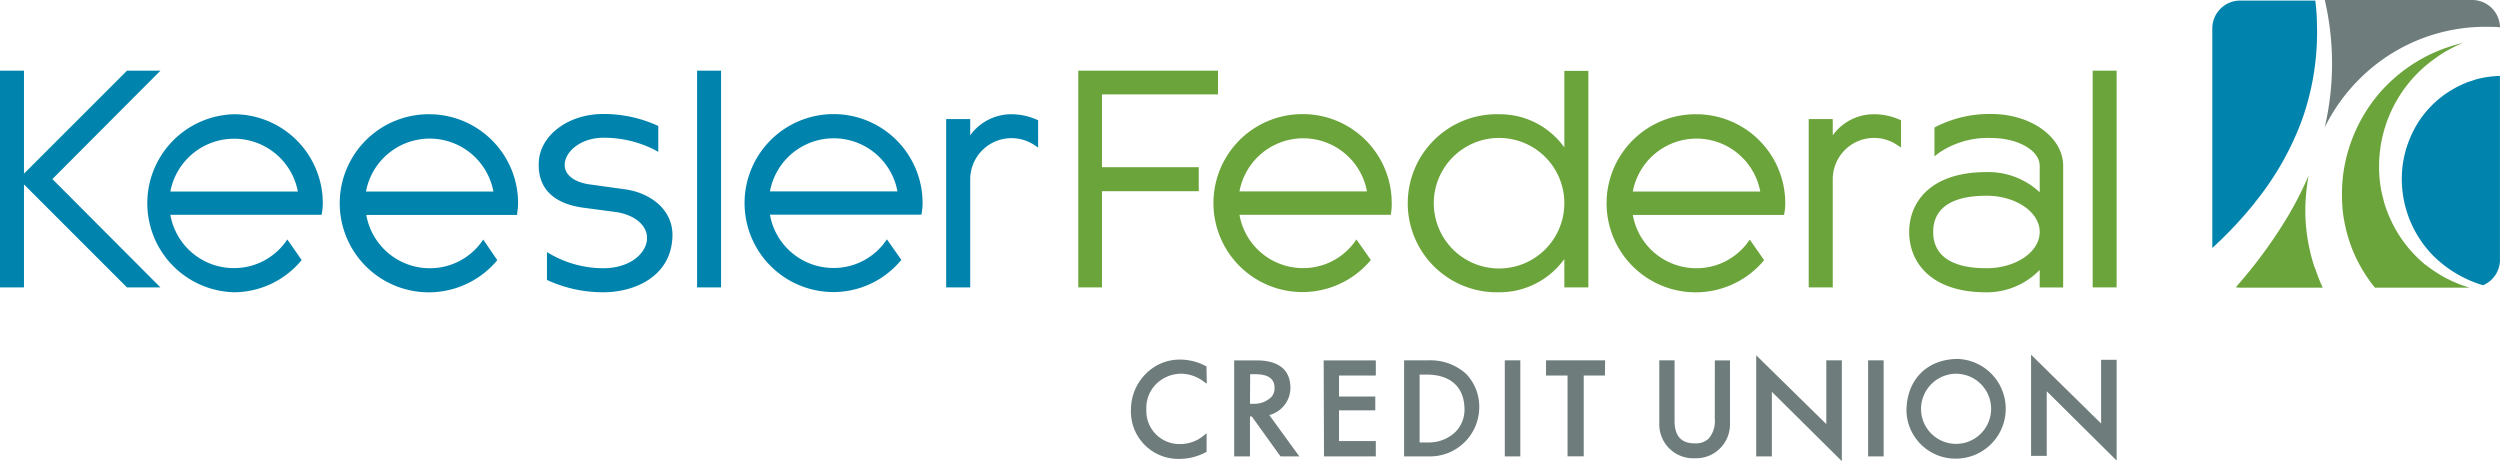
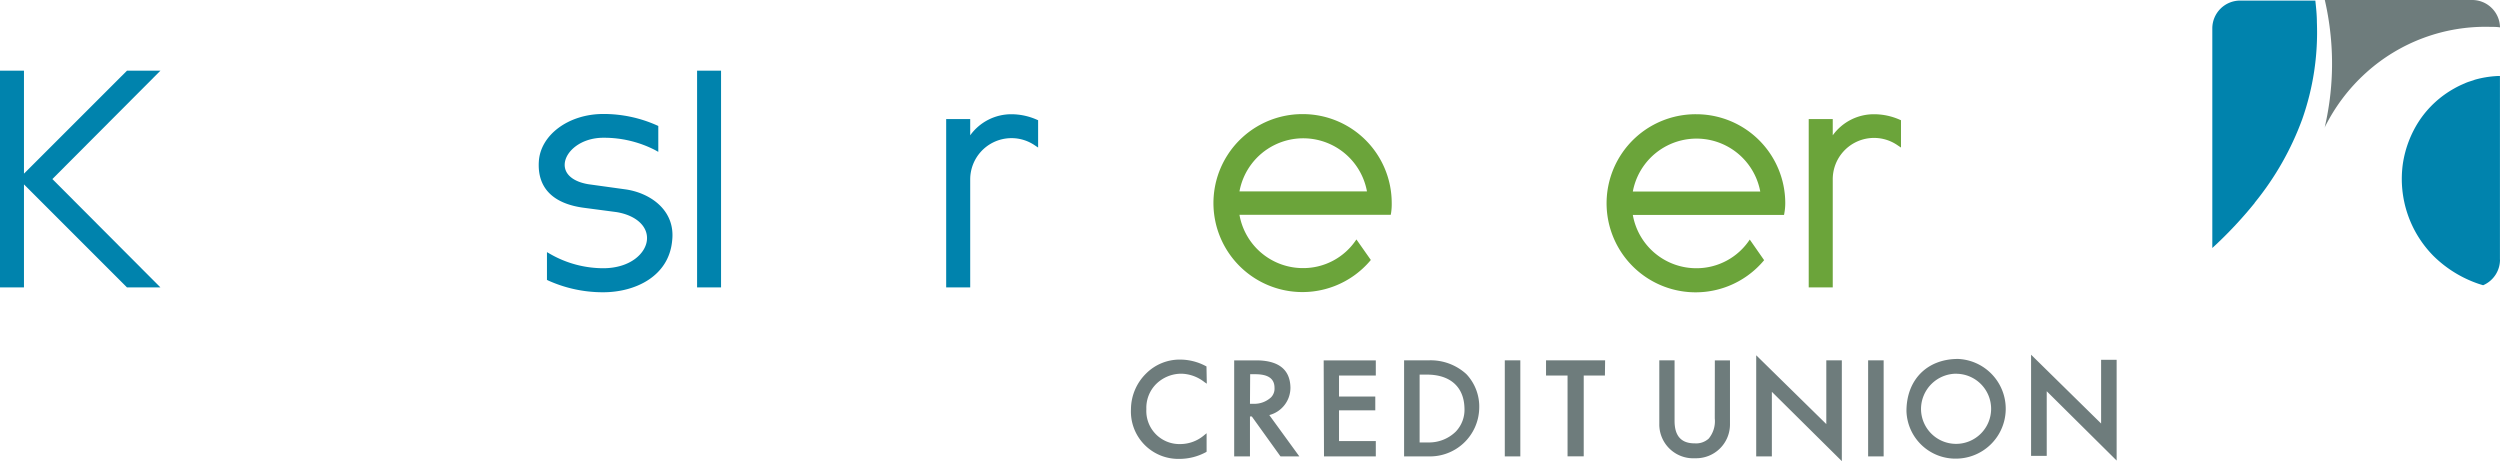
<svg xmlns="http://www.w3.org/2000/svg" viewBox="0 0 388.01 71.57">
  <defs>
    <style>.logo-cls-1{fill:#6ba43a}.logo-cls-2{fill:#0083ad}.logo-cls-3{fill:#6e7c7c}</style>
  </defs>
  <g data-name="Layer 2">
    <g data-name="Layer 1">
-       <path class="logo-cls-1" d="M171.03 14.65h18.01v-3.68h-21.69v33.64h3.68V29.67h15.02v-3.72h-15.02v-11.3zm71.76 8.23a12.3 12.3 0 00-10.11-5.15 13.82 13.82 0 100 27.63 12.38 12.38 0 0010.11-5.16v4.41h3.73V11h-3.73zm0 8.64a10.13 10.13 0 11-10.11-10.11 10.11 10.11 0 0110.11 10.11zm82-20.55h3.72v33.64h-3.72z" />
      <path class="logo-cls-2" d="M24.9 10.97h-5.19L3.72 26.95V10.97H0v33.64h3.72V28.62l15.99 15.99h5.19L8.13 27.79 24.9 10.97zm83.29 0h3.72v33.64h-3.72z" />
      <path class="logo-cls-1" d="M290.87 17.73a7.87 7.87 0 00-6.42 3.27v-2.52h-3.73v26.13h3.73V27.83a6.41 6.41 0 0110.05-5.29l.54.36v-4.24l-.21-.09a9.85 9.85 0 00-3.96-.84z" />
      <path class="logo-cls-2" d="M157 17.73a7.87 7.87 0 00-6.42 3.27v-2.52h-3.73v26.13h3.73V27.83a6.41 6.41 0 0110-5.29l.54.36v-4.24l-.21-.09a9.82 9.82 0 00-3.91-.84z" />
-       <path class="logo-cls-1" d="M309.06 17.69a18.42 18.42 0 00-8.64 2l-.18.1v4.47l.57-.45a13.46 13.46 0 018.25-2.39c4.14 0 7.51 1.94 7.51 4.31v4.11a11.67 11.67 0 00-8.26-3.13c-8.84 0-12 4.8-12 9.3s3.15 9.36 12 9.36a11.44 11.44 0 008.26-3.48v2.73h3.64v-18.9c0-4.43-5-8.03-11.15-8.03zM316.57 36c0 3.11-3.71 5.63-8.26 5.63-5.41 0-8.27-1.94-8.27-5.63s2.86-5.62 8.27-5.62c4.55 0 8.26 2.52 8.26 5.62z" />
      <path class="logo-cls-2" d="M97 29.38l-5.7-.79c-2.42-.41-3.78-1.61-3.65-3.21.16-1.91 2.52-4 6-4a17.33 17.33 0 018 1.9l.52.29v-4.02l-.2-.09a20.3 20.3 0 00-8.34-1.77c-5.36 0-9.74 3.23-10 7.36s2.22 6.59 7.07 7.21l5 .66c3 .5 4.88 2.19 4.71 4.29s-2.58 4.42-6.8 4.42a16.59 16.59 0 01-8.2-2.2l-.52-.3v4.31l.2.1a20.63 20.63 0 008.52 1.82c5 0 10.2-2.48 10.71-8 .55-4.73-3.42-7.45-7.32-7.98zm291 10.96V11.8h-.4a15.72 15.72 0 00-3.45.56l-.83.28a5.93 5.93 0 00-.83.32 13.9 13.9 0 00-1.6.78 15.69 15.69 0 00-5.31 4.85 16.66 16.66 0 00-2.66 6.92 17 17 0 004.8 14.25 18.45 18.45 0 006.82 4.24c.28.1.57.18.85.27a4.32 4.32 0 002.62-4" />
-       <path class="logo-cls-1" d="M376.49 41.14a19.53 19.53 0 01-5.43-7 19.31 19.31 0 01-.84-2.11 10.4 10.4 0 01-.31-1.09c-.09-.37-.2-.74-.28-1.11a20.53 20.53 0 018.26-20.73 20 20 0 014.39-2.44 25.35 25.35 0 00-5 1.73 24.66 24.66 0 00-7.53 5.55 24.23 24.23 0 00-4.75 7.81 23.55 23.55 0 00-1.51 8.88 20.61 20.61 0 00.5 4.43 22.68 22.68 0 001.34 4.21 23.24 23.24 0 003.27 5.38h14.71a19.68 19.68 0 01-6.78-3.51m-17.3.36A28.6 28.6 0 01358 36a27.22 27.22 0 01-.11-5.56 31.26 31.26 0 01.41-3.19 52.89 52.89 0 01-3.84 7.35 73.57 73.57 0 01-7.46 9.98 4.27 4.27 0 00.71.07h12.79a28.13 28.13 0 01-1.23-3.15" />
      <path class="logo-cls-3" d="M361.43 3.2a43.54 43.54 0 01-.55 16.23c0 .13-.07.26-.1.39a28.22 28.22 0 016.42-8.51 27.64 27.64 0 0119.34-7.14c.49 0 1 0 1.47.08A4.32 4.32 0 00383.7 0h-22.88c.24 1.06.45 2.12.61 3.2" />
      <path class="logo-cls-2" d="M349.94 31.46a45.06 45.06 0 007.39-13 40.55 40.55 0 002.26-15c0-1.12-.12-2.25-.24-3.37h-11.68a4.32 4.32 0 00-4.31 4.31v34.09a64.28 64.28 0 006.58-7" />
      <path class="logo-cls-3" d="M183.35 58a6 6 0 013.59 1.31l.36.24-.05-2.68-.12-.06a8.52 8.52 0 00-3.88-1 7.38 7.38 0 00-5.37 2.16 7.84 7.84 0 00-2.35 5.53 7.35 7.35 0 007.52 7.72h.08a8.65 8.65 0 004.05-1.05l.09-.07v-2.86l-.36.29a5.72 5.72 0 01-3.69 1.39 5.14 5.14 0 01-5.3-5.43 5.23 5.23 0 011.46-3.83 5.58 5.58 0 013.97-1.66zm16.93 2.08c-.08-2.76-1.88-4.15-5.33-4.15h-3.4v14.9H194v-6.19h.29l4.38 6.1.07.09h2.92L197 64.42a4.38 4.38 0 003.28-4.34zm-6.25-2h.78c2 0 3 .67 3 2.12a1.93 1.93 0 01-.54 1.47 3.81 3.81 0 01-2.71 1H194zm11.46 12.75h8.04v-2.37h-5.71v-4.78h5.63v-2.14h-5.63v-3.26h5.71v-2.35h-8.09l.05 14.9zm16.16-14.9h-3.73v14.9h3.73a7.64 7.64 0 007.93-7.41 7.34 7.34 0 00-2-5.36 8.2 8.2 0 00-5.93-2.13zm-1.32 2.21h1.13c3.62 0 5.75 1.91 5.83 5.19a4.91 4.91 0 01-1.36 3.67 5.93 5.93 0 01-4.24 1.67h-1.36zm13.22-2.21h2.41v14.9h-2.41zm6.4 2.35h3.34v12.55h2.51V58.28h3.29l.03-2.35h-9.17v2.35zm26.19 6.66a4.24 4.24 0 01-.94 3.13 2.9 2.9 0 01-2.16.74H263c-2.09 0-3.1-1.18-3.1-3.48v-9.4h-2.37v9.84a5.26 5.26 0 005.56 5.35 5.25 5.25 0 005.41-5.33v-9.86h-2.35zm17.31.88l-10.88-10.68v15.69H275V60.81l10.86 10.76V55.93h-2.41v9.89zm6.49-9.89h2.41v14.9h-2.41zm13.95-.22c-4.81 0-8 3.25-8 8.09a7.61 7.61 0 007.82 7.38 7.74 7.74 0 00.21-15.47zm-.23 2.3a5.44 5.44 0 11-5.51 5.47 5.49 5.49 0 015.51-5.48zm22.44-2.17v9.89l-10.87-10.68v15.7h2.43V60.72l10.85 10.76V55.84h-2.41z" />
-       <path class="logo-cls-2" d="M36.31 17.73a13.82 13.82 0 000 27.63 13.65 13.65 0 0010.51-5l-2.23-3.2a9.87 9.87 0 01-8.28 4.45 10 10 0 01-9.87-8.27h23.47l.05-.28a9 9 0 00.14-1.56 13.81 13.81 0 00-13.79-13.77zm-9.87 12a10.07 10.07 0 0119.79 0zm40.23-12a13.82 13.82 0 1010.51 22.65L75 37.18a9.89 9.89 0 01-8.28 4.45 10 10 0 01-9.87-8.27h23.42v-.28a9 9 0 00.14-1.56 13.81 13.81 0 00-13.74-13.79zm-9.87 12a10.06 10.06 0 0119.78 0zm72.57-12.02a13.81 13.81 0 000 27.62 13.64 13.64 0 0010.52-5l-2.24-3.19a9.86 9.86 0 01-8.28 4.45 10 10 0 01-9.87-8.27H143l.05-.28a9 9 0 00.14-1.56 13.81 13.81 0 00-13.82-13.77zm-9.87 12a10.06 10.06 0 0119.79 0z" />
      <path class="logo-cls-1" d="M202.24 17.71a13.81 13.81 0 1010.52 22.64l-2.24-3.19a9.86 9.86 0 01-8.28 4.45 10 10 0 01-9.87-8.27h23.48l.05-.28a9 9 0 00.1-1.56 13.8 13.8 0 00-13.76-13.79zm-9.87 12a10.06 10.06 0 0119.79 0zm70.92-11.98a13.82 13.82 0 1010.51 22.65l-2.23-3.2a9.89 9.89 0 01-8.28 4.45 10 10 0 01-9.87-8.27h23.47l.05-.28a9 9 0 00.14-1.56 13.81 13.81 0 00-13.79-13.79zm-9.87 12a10.06 10.06 0 0119.78 0z" />
    </g>
  </g>
</svg>